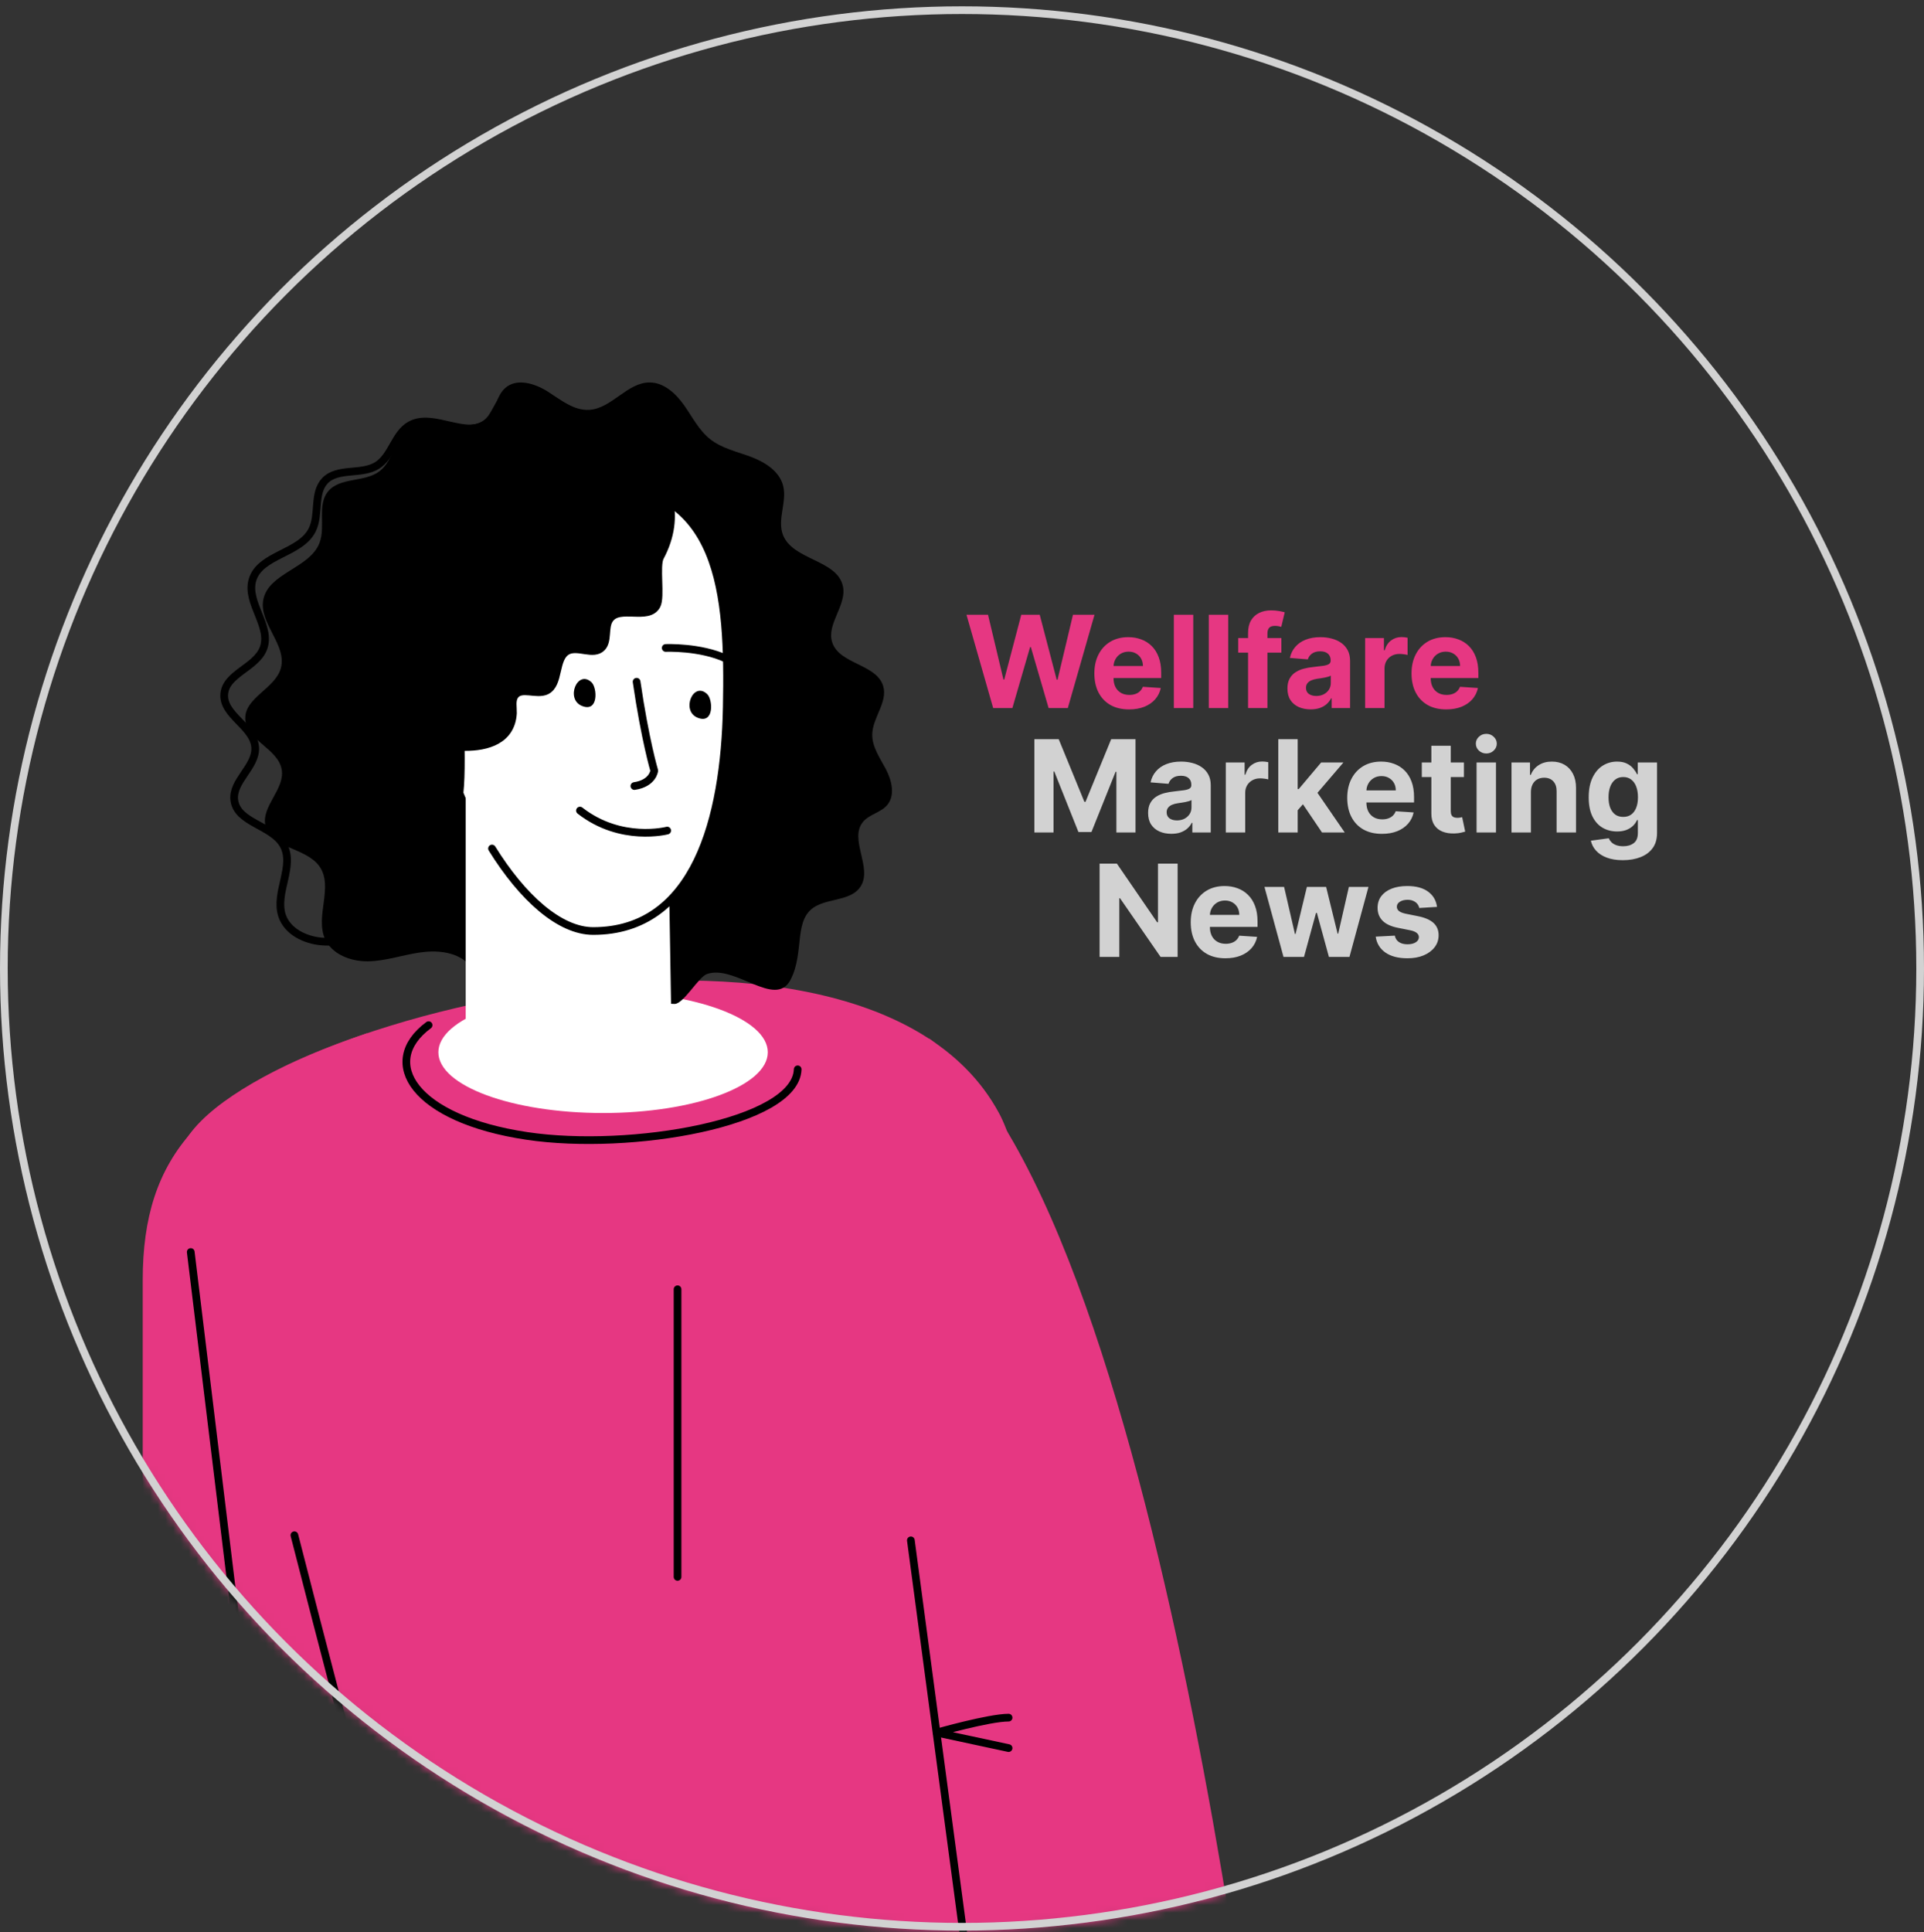
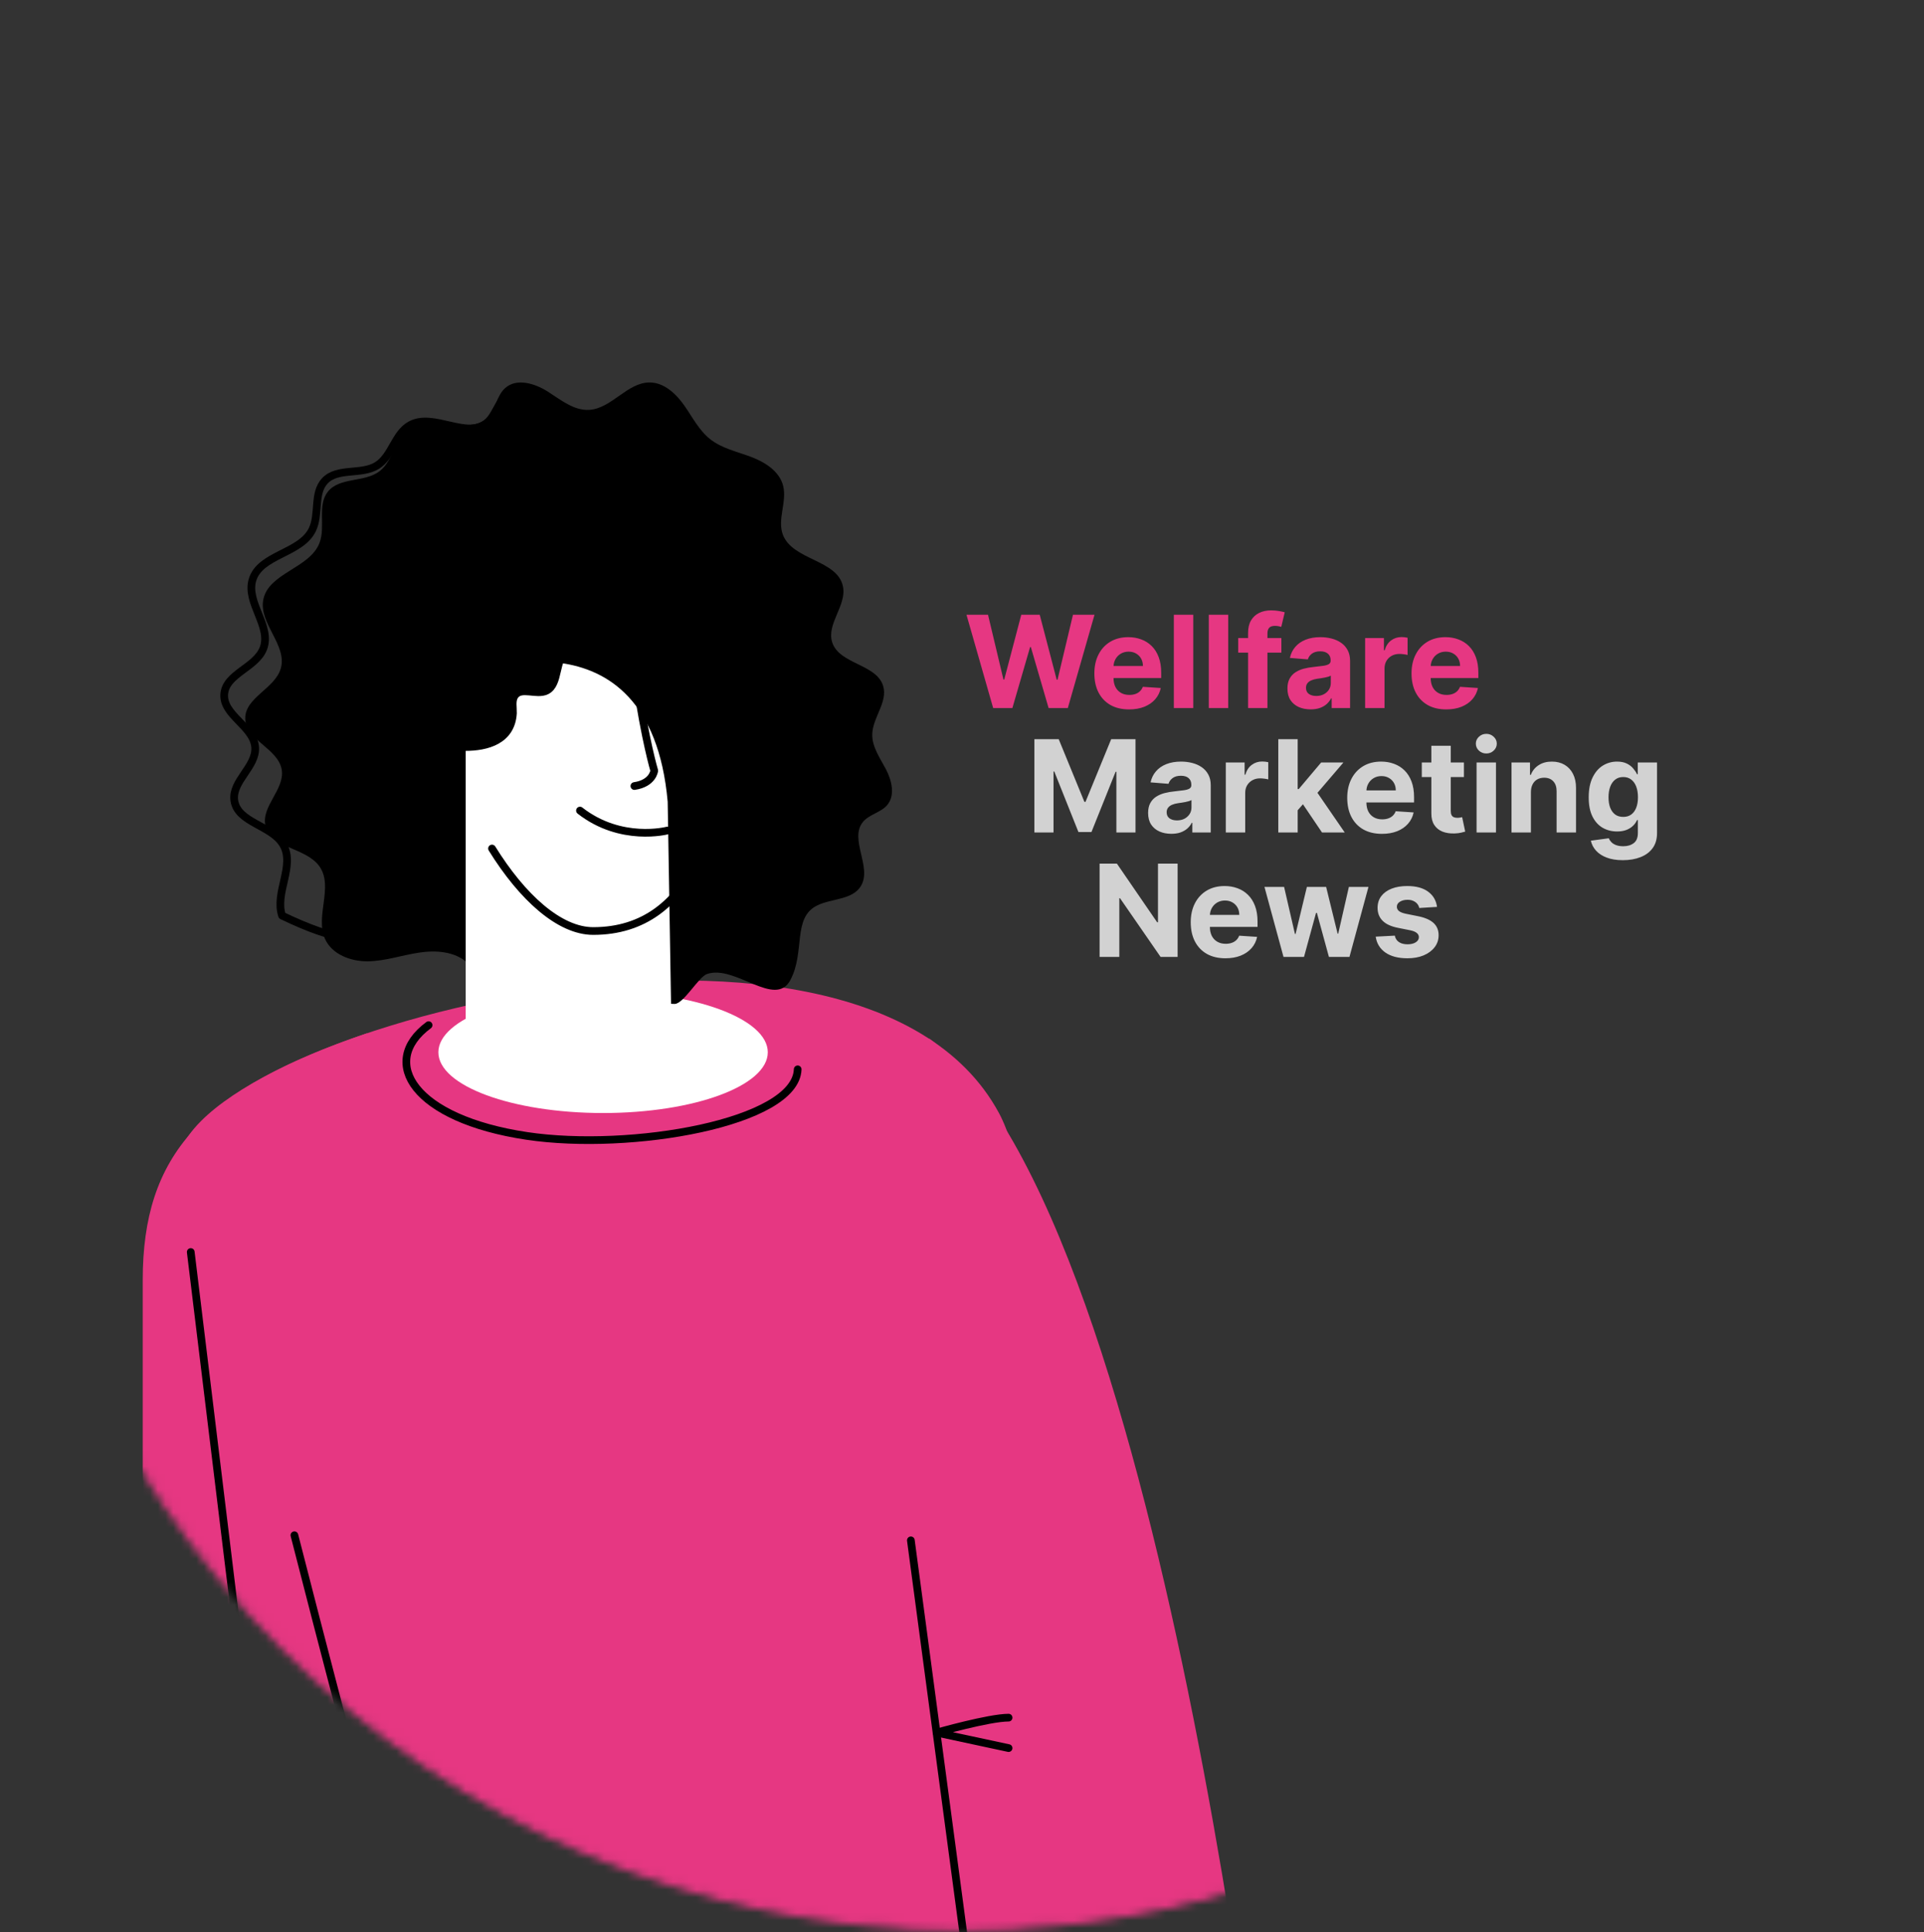
<svg xmlns="http://www.w3.org/2000/svg" width="250" height="251" viewBox="0 0 250 251" fill="none">
  <rect x="0" y="0" width="250" height="251" fill="#333333" stroke="none" />
  <mask id="mask0_600_11924" style="mask-type:alpha" maskUnits="userSpaceOnUse" x="0" y="0" width="250" height="251">
    <circle cx="125" cy="125.82" r="124.5" fill="white" stroke="#282828" />
  </mask>
  <g mask="url(#mask0_600_11924)">
    <path d="M18.547 166.291V301.393C18.547 301.393 56.37 303.904 57.077 301.393C57.785 298.883 47.705 134.234 47.705 134.234C26.133 141.539 18.547 150.128 18.547 166.291Z" fill="#E63782" />
    <path d="M76.596 249.616L40.51 259.545L27.051 311.433L65.937 324.99L80.107 263.901L89.365 265.329L106.793 320.195L133.025 310.175L125.447 253.229L76.596 249.616Z" fill="white" />
    <path d="M23.149 152.342C20.028 135.274 111.167 110.109 129.802 144.602C139.615 162.766 141.135 272.067 141.135 272.067H38.107C36.455 269.328 26.269 169.411 23.149 152.342Z" fill="#E63782" />
    <path d="M78.363 144.601C90.183 144.601 99.764 141.068 99.764 136.709C99.764 132.351 90.183 128.817 78.363 128.817C66.543 128.817 56.961 132.351 56.961 136.709C56.961 141.068 66.543 144.601 78.363 144.601Z" fill="white" />
    <path d="M55.691 133.184C49.168 138.005 53.777 145.379 68.454 147.577C81.94 149.597 103.405 145.877 103.648 138.925" stroke="black" stroke-linecap="round" stroke-linejoin="round" />
    <path d="M24.785 162.658L35.744 252.667" stroke="black" stroke-linecap="round" stroke-linejoin="round" />
    <path d="M120.742 134.924C152.137 158.052 165.835 294.064 165.835 294.064L130.137 298.187C130.137 298.187 124.885 203.261 123.138 177.971C121.391 152.681 120.742 134.924 120.742 134.924Z" fill="#E63782" />
    <path d="M118.355 200.117L127.964 272.067" stroke="black" stroke-linecap="round" stroke-linejoin="round" />
    <path d="M131.054 223.152C128.51 223.152 121.695 225.097 121.695 225.097L131.054 227.108" stroke="black" stroke-linecap="round" stroke-linejoin="round" />
    <path d="M31.868 93.372C31.798 90.634 35.722 89.477 36.483 86.846C37.358 83.823 33.613 81.001 34.21 77.911C34.886 74.417 40.26 73.846 41.522 70.518C42.332 68.383 41.182 65.652 42.61 63.87C44.14 61.959 47.371 62.706 49.318 61.221C51.179 59.799 51.275 56.794 53.209 55.473C56.124 53.482 60.896 56.742 63.361 54.215C64.404 53.147 64.533 51.394 65.652 50.405C67.145 49.086 69.508 49.811 71.188 50.881C72.869 51.951 74.566 53.363 76.555 53.248C79.483 53.079 81.516 49.655 84.449 49.69C86.301 49.713 87.829 51.144 88.897 52.658C89.965 54.171 90.814 55.895 92.265 57.046C93.788 58.254 95.767 58.671 97.586 59.355C99.405 60.04 101.269 61.218 101.755 63.099C102.292 65.182 100.961 67.478 101.732 69.486C103.004 72.797 108.82 72.712 109.532 76.187C110.037 78.656 107.357 81.067 108.139 83.463C109.069 86.311 113.896 86.258 114.757 89.127C115.379 91.203 113.407 93.195 113.339 95.361C113.287 97.014 114.337 98.465 115.109 99.928C115.88 101.392 116.349 103.33 115.279 104.592C114.445 105.576 112.942 105.788 112.126 106.787C110.302 109.019 113.366 112.68 111.85 115.132C110.744 116.923 108.102 116.707 106.207 117.622C102.916 119.211 104.663 123.64 102.693 127.335C100.724 131.03 95.51 125.277 91.859 126.543C90.774 126.919 88.814 130.428 87.666 130.427C85.77 130.426 82.605 129.489 81.026 128.441C79.448 127.393 79.995 127.629 78.117 127.37C76.953 127.21 75.663 127.519 74.751 128.218C74.355 127.846 73.821 127.593 73.283 127.596C71.969 127.603 70.859 128.518 69.861 129.372C68.862 130.227 67.721 131.118 66.408 131.064C63.562 130.947 62.843 127.019 60.742 125.097C59.093 123.59 56.612 123.428 54.405 123.767C52.198 124.106 50.044 124.862 47.811 124.892C45.578 124.922 43.114 123.996 42.218 121.951C40.936 119.024 43.346 115.211 41.526 112.584C39.799 110.093 35.168 110.232 34.493 107.277C33.917 104.759 37.022 102.555 36.608 100.006C36.16 97.246 31.939 96.167 31.868 93.372Z" fill="black" />
-     <path d="M71.22 52.362C69.68 51.17 67.444 50.252 65.873 51.403C64.695 52.265 64.412 53.96 63.302 54.907C60.675 57.146 56.322 53.545 53.306 55.222C51.304 56.335 50.942 59.252 49.002 60.469C46.974 61.741 43.895 60.724 42.234 62.447C40.685 64.055 41.559 66.816 40.58 68.822C39.053 71.949 33.77 72.023 32.8 75.364C31.942 78.319 35.335 81.401 34.212 84.267C33.236 86.76 29.312 87.535 29.135 90.206C28.954 92.934 32.966 94.362 33.155 97.089C33.33 99.608 30.11 101.476 30.445 103.978C30.837 106.916 35.358 107.195 36.816 109.775C38.353 112.495 35.665 115.992 36.651 118.956C37.341 121.028 39.656 122.149 41.833 122.32C44.009 122.491 46.173 121.948 48.353 121.815" stroke="black" stroke-linecap="round" stroke-linejoin="round" />
+     <path d="M71.22 52.362C69.68 51.17 67.444 50.252 65.873 51.403C64.695 52.265 64.412 53.96 63.302 54.907C60.675 57.146 56.322 53.545 53.306 55.222C51.304 56.335 50.942 59.252 49.002 60.469C46.974 61.741 43.895 60.724 42.234 62.447C40.685 64.055 41.559 66.816 40.58 68.822C39.053 71.949 33.77 72.023 32.8 75.364C31.942 78.319 35.335 81.401 34.212 84.267C33.236 86.76 29.312 87.535 29.135 90.206C28.954 92.934 32.966 94.362 33.155 97.089C33.33 99.608 30.11 101.476 30.445 103.978C30.837 106.916 35.358 107.195 36.816 109.775C38.353 112.495 35.665 115.992 36.651 118.956C44.009 122.491 46.173 121.948 48.353 121.815" stroke="black" stroke-linecap="round" stroke-linejoin="round" />
    <path d="M86.758 104.159L87.278 135.461C87.018 144.99 60.512 144.297 60.512 134.422V87.733C60.512 87.733 84.419 77.967 86.758 104.159Z" fill="white" />
-     <path d="M77.082 62.775C39.018 62.775 61.107 120.956 77.082 120.956C90.296 120.956 94.157 106.414 94.438 91.866C94.724 77.075 93.846 62.775 77.082 62.775Z" fill="white" />
    <path d="M63.93 110.237C67.863 116.584 72.701 120.956 77.08 120.956C90.294 120.956 94.155 106.414 94.436 91.866C94.722 77.075 93.844 62.775 77.08 62.775C72.365 62.775 68.573 63.668 65.578 65.232" stroke="black" stroke-linecap="round" stroke-linejoin="round" />
-     <path d="M76.859 88.642C75.042 86.932 73.433 90.822 75.613 91.712C77.793 92.602 77.615 89.354 76.859 88.642Z" fill="black" />
-     <path d="M91.886 90.172C90.069 88.461 88.46 92.352 90.641 93.242C92.821 94.132 92.643 90.884 91.886 90.172Z" fill="black" />
    <path d="M94.405 85.589C90.995 83.99 86.5 84.181 86.5 84.181" stroke="black" stroke-linecap="round" stroke-linejoin="round" />
    <path d="M82.717 88.57C83.829 96.179 85.011 100.121 85.011 100.121C85.011 100.121 84.836 101.768 82.43 102.12" stroke="black" stroke-linecap="round" stroke-linejoin="round" />
    <path d="M86.695 107.904C86.695 107.904 80.688 109.477 75.359 105.307" stroke="black" stroke-linecap="round" stroke-linejoin="round" />
    <path d="M85.779 72.374C85.172 73.51 85.928 77.518 85.338 78.647C84.256 80.714 80.441 78.544 79.182 80.489C78.501 81.541 79.06 83.252 78.194 84.134C77.105 85.242 75.092 83.85 73.736 84.567C72.011 85.48 72.762 88.879 71.01 89.736C69.708 90.374 67.691 89.162 66.873 90.405C66.465 91.025 66.676 91.888 66.655 92.66C66.445 96.19 63.293 97.072 60.369 97.054C60.469 105.13 59.954 107.297 56.556 107.047C55.456 106.98 54.198 103.132 53.116 102.872C49.325 102.027 47.895 104.082 45.326 106.108C42.954 107.379 38.784 104.467 37.677 102.002C38.044 99.363 39.606 96.932 40.43 94.387C42.297 90.736 42.587 88.1 39.605 86.029C33.593 80.853 37.284 78.96 41.989 77.23C45.322 76.346 46.583 74.427 44.147 71.57C43.108 69.572 44.642 67.112 46.596 66.364C50.175 64.769 55.288 68.099 53.962 63.296C53.148 57.137 60.373 54.787 65.14 57.19C66.037 57.548 67.01 57.993 67.896 57.686C69.047 57.287 69.365 55.762 70.22 54.859C74.31 50.536 92.324 60.116 85.779 72.374Z" fill="black" />
    <path d="M83.478 58.753C86.8 62.152 88.643 67.006 85.777 72.374C85.17 73.51 85.927 77.517 85.336 78.647C84.254 80.714 80.439 78.544 79.18 80.489C78.5 81.541 79.058 83.252 78.192 84.133C77.103 85.242 75.09 83.85 73.734 84.567C72.009 85.48 72.76 88.879 71.009 89.736C69.706 90.374 67.689 89.162 66.871 90.405C66.463 91.025 66.674 91.888 66.653 92.66C66.443 96.19 63.291 97.072 60.367 97.054" stroke="black" stroke-linecap="round" stroke-linejoin="round" />
    <path d="M38.254 199.453C38.254 199.453 56.261 269.971 56.962 266.734C57.663 263.496 60.052 244.258 60.052 244.258" stroke="black" stroke-linecap="round" stroke-linejoin="round" />
-     <path d="M88.039 167.497V204.865" stroke="black" stroke-linecap="round" stroke-linejoin="round" />
    <path d="M129.05 91.987L125.582 79.866H128.381L130.387 88.288H130.488L132.702 79.866H135.099L137.306 88.305H137.413L139.419 79.866H142.219L138.75 91.987H136.253L133.945 84.062H133.85L131.547 91.987H129.05ZM146.709 92.164C145.774 92.164 144.969 91.975 144.295 91.596C143.624 91.213 143.107 90.673 142.744 89.975C142.381 89.272 142.199 88.442 142.199 87.483C142.199 86.548 142.381 85.727 142.744 85.021C143.107 84.314 143.618 83.764 144.277 83.369C144.94 82.975 145.717 82.778 146.609 82.778C147.209 82.778 147.767 82.874 148.284 83.067C148.805 83.257 149.258 83.543 149.645 83.926C150.036 84.308 150.339 84.79 150.556 85.37C150.773 85.946 150.882 86.621 150.882 87.394V88.087H143.206V86.524H148.509C148.509 86.161 148.43 85.839 148.272 85.559C148.114 85.279 147.895 85.06 147.615 84.902C147.339 84.74 147.017 84.66 146.65 84.66C146.267 84.66 145.928 84.748 145.632 84.926C145.34 85.1 145.111 85.334 144.946 85.63C144.78 85.922 144.695 86.248 144.691 86.607V88.092C144.691 88.542 144.774 88.931 144.94 89.258C145.109 89.586 145.348 89.838 145.656 90.016C145.964 90.194 146.329 90.282 146.751 90.282C147.031 90.282 147.287 90.243 147.52 90.164C147.753 90.085 147.952 89.967 148.118 89.809C148.284 89.651 148.41 89.458 148.497 89.229L150.829 89.383C150.71 89.943 150.468 90.432 150.101 90.85C149.738 91.265 149.268 91.588 148.692 91.821C148.12 92.05 147.459 92.164 146.709 92.164ZM155.049 79.866V91.987H152.527V79.866H155.049ZM159.59 79.866V91.987H157.068V79.866H159.59ZM166.498 82.896V84.79H160.887V82.896H166.498ZM162.172 91.987V82.239C162.172 81.58 162.3 81.034 162.556 80.6C162.817 80.165 163.172 79.84 163.622 79.623C164.071 79.406 164.582 79.297 165.155 79.297C165.541 79.297 165.894 79.327 166.214 79.386C166.538 79.445 166.778 79.499 166.936 79.546L166.486 81.44C166.388 81.408 166.265 81.379 166.119 81.351C165.977 81.323 165.831 81.31 165.681 81.31C165.31 81.31 165.052 81.397 164.906 81.57C164.76 81.74 164.687 81.978 164.687 82.286V91.987H162.172ZM170.305 92.159C169.725 92.159 169.208 92.058 168.755 91.857C168.301 91.651 167.942 91.35 167.677 90.951C167.417 90.549 167.287 90.047 167.287 89.448C167.287 88.943 167.379 88.519 167.565 88.175C167.75 87.832 168.003 87.556 168.322 87.347C168.642 87.138 169.005 86.98 169.411 86.873C169.822 86.767 170.252 86.692 170.702 86.648C171.23 86.593 171.657 86.542 171.98 86.494C172.304 86.443 172.538 86.368 172.684 86.269C172.83 86.171 172.903 86.025 172.903 85.832V85.796C172.903 85.421 172.785 85.131 172.548 84.926C172.316 84.721 171.984 84.618 171.554 84.618C171.1 84.618 170.739 84.719 170.471 84.92C170.203 85.117 170.025 85.366 169.938 85.666L167.606 85.476C167.725 84.924 167.957 84.447 168.305 84.044C168.652 83.638 169.1 83.326 169.648 83.109C170.201 82.888 170.84 82.778 171.566 82.778C172.071 82.778 172.554 82.837 173.016 82.955C173.481 83.073 173.894 83.257 174.253 83.505C174.616 83.754 174.902 84.074 175.111 84.464C175.32 84.851 175.425 85.315 175.425 85.855V91.987H173.034V90.726H172.963C172.817 91.01 172.621 91.261 172.377 91.478C172.132 91.691 171.838 91.859 171.495 91.981C171.152 92.099 170.755 92.159 170.305 92.159ZM171.027 90.418C171.398 90.418 171.726 90.345 172.01 90.199C172.294 90.049 172.517 89.848 172.679 89.596C172.84 89.343 172.921 89.057 172.921 88.737V87.773C172.842 87.824 172.734 87.871 172.596 87.915C172.462 87.954 172.31 87.992 172.14 88.027C171.97 88.059 171.801 88.088 171.631 88.116C171.461 88.14 171.307 88.162 171.169 88.181C170.873 88.225 170.615 88.294 170.394 88.388C170.173 88.483 170.001 88.611 169.879 88.773C169.757 88.931 169.696 89.128 169.696 89.365C169.696 89.708 169.82 89.971 170.068 90.152C170.321 90.33 170.641 90.418 171.027 90.418ZM177.381 91.987V82.896H179.825V84.482H179.92C180.086 83.918 180.364 83.492 180.754 83.204C181.145 82.912 181.595 82.766 182.104 82.766C182.23 82.766 182.366 82.774 182.512 82.789C182.658 82.805 182.786 82.827 182.897 82.855V85.092C182.779 85.056 182.615 85.025 182.406 84.997C182.197 84.969 182.005 84.956 181.832 84.956C181.461 84.956 181.129 85.037 180.837 85.198C180.549 85.356 180.32 85.577 180.151 85.861C179.985 86.145 179.902 86.473 179.902 86.844V91.987H177.381ZM187.92 92.164C186.985 92.164 186.18 91.975 185.506 91.596C184.835 91.213 184.318 90.673 183.955 89.975C183.592 89.272 183.41 88.442 183.41 87.483C183.41 86.548 183.592 85.727 183.955 85.021C184.318 84.314 184.829 83.764 185.488 83.369C186.151 82.975 186.928 82.778 187.82 82.778C188.419 82.778 188.978 82.874 189.495 83.067C190.015 83.257 190.469 83.543 190.856 83.926C191.247 84.308 191.55 84.79 191.767 85.37C191.984 85.946 192.093 86.621 192.093 87.394V88.087H184.417V86.524H189.72C189.72 86.161 189.641 85.839 189.483 85.559C189.325 85.279 189.106 85.06 188.826 84.902C188.55 84.74 188.228 84.66 187.861 84.66C187.478 84.66 187.139 84.748 186.843 84.926C186.551 85.1 186.322 85.334 186.157 85.63C185.991 85.922 185.906 86.248 185.902 86.607V88.092C185.902 88.542 185.985 88.931 186.151 89.258C186.32 89.586 186.559 89.838 186.867 90.016C187.175 90.194 187.54 90.282 187.962 90.282C188.242 90.282 188.498 90.243 188.731 90.164C188.964 90.085 189.163 89.967 189.329 89.809C189.495 89.651 189.621 89.458 189.708 89.229L192.04 89.383C191.921 89.943 191.679 90.432 191.312 90.85C190.949 91.265 190.479 91.588 189.903 91.821C189.331 92.05 188.67 92.164 187.92 92.164Z" fill="#E63782" />
    <path d="M134.406 96.032H137.567L140.905 104.176H141.047L144.385 96.032H147.545V108.153H145.059V100.264H144.959L141.822 108.094H140.129L136.992 100.234H136.892V108.153H134.406V96.032ZM152.202 108.325C151.622 108.325 151.105 108.224 150.651 108.023C150.197 107.818 149.838 107.516 149.574 107.118C149.313 106.715 149.183 106.214 149.183 105.614C149.183 105.109 149.276 104.685 149.461 104.342C149.647 103.998 149.899 103.722 150.219 103.513C150.539 103.304 150.902 103.146 151.308 103.04C151.718 102.933 152.148 102.858 152.598 102.815C153.127 102.76 153.553 102.708 153.877 102.661C154.2 102.61 154.435 102.535 154.581 102.436C154.727 102.337 154.8 102.191 154.8 101.998V101.963C154.8 101.588 154.682 101.298 154.445 101.092C154.212 100.887 153.881 100.785 153.45 100.785C152.997 100.785 152.636 100.885 152.367 101.087C152.099 101.284 151.922 101.532 151.835 101.832L149.503 101.643C149.621 101.091 149.854 100.613 150.201 100.211C150.548 99.804 150.996 99.493 151.545 99.275C152.097 99.055 152.736 98.944 153.462 98.944C153.967 98.944 154.451 99.003 154.912 99.122C155.378 99.24 155.79 99.423 156.149 99.672C156.512 99.921 156.798 100.24 157.008 100.631C157.217 101.018 157.321 101.481 157.321 102.022V108.153H154.93V106.893H154.859C154.713 107.177 154.518 107.427 154.273 107.644C154.029 107.857 153.735 108.025 153.391 108.147C153.048 108.266 152.651 108.325 152.202 108.325ZM152.924 106.585C153.295 106.585 153.622 106.512 153.906 106.366C154.19 106.216 154.413 106.015 154.575 105.762C154.737 105.51 154.818 105.224 154.818 104.904V103.939C154.739 103.991 154.63 104.038 154.492 104.081C154.358 104.121 154.206 104.158 154.036 104.194C153.867 104.225 153.697 104.255 153.527 104.283C153.358 104.306 153.204 104.328 153.066 104.348C152.77 104.391 152.511 104.46 152.29 104.555C152.069 104.65 151.898 104.778 151.776 104.94C151.653 105.097 151.592 105.295 151.592 105.531C151.592 105.875 151.716 106.137 151.965 106.319C152.217 106.496 152.537 106.585 152.924 106.585ZM159.277 108.153V99.062H161.722V100.649H161.816C161.982 100.084 162.26 99.658 162.651 99.37C163.042 99.078 163.491 98.932 164 98.932C164.127 98.932 164.263 98.94 164.409 98.956C164.555 98.972 164.683 98.993 164.793 99.021V101.258C164.675 101.223 164.511 101.191 164.302 101.164C164.093 101.136 163.902 101.122 163.728 101.122C163.357 101.122 163.026 101.203 162.734 101.365C162.446 101.523 162.217 101.744 162.047 102.028C161.881 102.312 161.799 102.639 161.799 103.01V108.153H159.277ZM168.382 105.537L168.387 102.513H168.754L171.666 99.062H174.561L170.648 103.632H170.051L168.382 105.537ZM166.097 108.153V96.032H168.618V108.153H166.097ZM171.779 108.153L169.104 104.194L170.784 102.412L174.732 108.153H171.779ZM179.566 108.331C178.631 108.331 177.826 108.141 177.151 107.763C176.481 107.38 175.964 106.839 175.601 106.141C175.238 105.439 175.056 104.608 175.056 103.649C175.056 102.714 175.238 101.893 175.601 101.187C175.964 100.481 176.475 99.93 177.134 99.536C177.796 99.141 178.574 98.944 179.466 98.944C180.065 98.944 180.624 99.041 181.14 99.234C181.661 99.423 182.115 99.71 182.502 100.092C182.892 100.475 183.196 100.956 183.413 101.536C183.63 102.112 183.739 102.787 183.739 103.561V104.253H176.062V102.69H181.365C181.365 102.327 181.286 102.006 181.129 101.726C180.971 101.446 180.752 101.227 180.472 101.069C180.195 100.907 179.874 100.826 179.507 100.826C179.124 100.826 178.785 100.915 178.489 101.092C178.197 101.266 177.968 101.501 177.802 101.797C177.637 102.089 177.552 102.414 177.548 102.773V104.259C177.548 104.709 177.631 105.097 177.796 105.425C177.966 105.752 178.205 106.005 178.513 106.182C178.82 106.36 179.185 106.449 179.608 106.449C179.888 106.449 180.144 106.409 180.377 106.33C180.61 106.251 180.809 106.133 180.975 105.975C181.14 105.817 181.267 105.624 181.354 105.395L183.685 105.549C183.567 106.109 183.324 106.599 182.957 107.017C182.594 107.431 182.125 107.755 181.549 107.988C180.977 108.216 180.316 108.331 179.566 108.331ZM190.22 99.062V100.956H184.745V99.062H190.22ZM185.988 96.884H188.509V105.36C188.509 105.593 188.545 105.774 188.616 105.904C188.687 106.031 188.785 106.119 188.912 106.171C189.042 106.222 189.192 106.248 189.361 106.248C189.48 106.248 189.598 106.238 189.716 106.218C189.835 106.194 189.926 106.177 189.989 106.165L190.385 108.041C190.259 108.08 190.081 108.126 189.853 108.177C189.624 108.232 189.346 108.266 189.018 108.278C188.41 108.301 187.878 108.22 187.42 108.035C186.966 107.85 186.613 107.561 186.361 107.171C186.108 106.78 185.984 106.287 185.988 105.691V96.884ZM191.862 108.153V99.062H194.383V108.153H191.862ZM193.129 97.891C192.754 97.891 192.432 97.766 192.164 97.518C191.899 97.265 191.767 96.963 191.767 96.612C191.767 96.265 191.899 95.967 192.164 95.718C192.432 95.466 192.754 95.34 193.129 95.34C193.503 95.34 193.823 95.466 194.087 95.718C194.356 95.967 194.49 96.265 194.49 96.612C194.49 96.963 194.356 97.265 194.087 97.518C193.823 97.766 193.503 97.891 193.129 97.891ZM198.924 102.898V108.153H196.403V99.062H198.806V100.666H198.912C199.114 100.138 199.451 99.719 199.925 99.412C200.398 99.1 200.972 98.944 201.647 98.944C202.278 98.944 202.829 99.082 203.298 99.358C203.768 99.635 204.133 100.029 204.393 100.542C204.653 101.051 204.784 101.659 204.784 102.365V108.153H202.262V102.815C202.266 102.258 202.124 101.824 201.836 101.513C201.548 101.197 201.152 101.039 200.647 101.039C200.307 101.039 200.007 101.112 199.747 101.258C199.49 101.404 199.289 101.617 199.143 101.897C199.001 102.174 198.928 102.507 198.924 102.898ZM210.866 111.752C210.05 111.752 209.349 111.639 208.765 111.414C208.185 111.193 207.724 110.892 207.38 110.509C207.037 110.126 206.814 109.696 206.712 109.219L209.044 108.905C209.115 109.086 209.227 109.256 209.381 109.414C209.535 109.572 209.738 109.698 209.991 109.793C210.247 109.891 210.559 109.941 210.926 109.941C211.474 109.941 211.926 109.807 212.281 109.538C212.64 109.274 212.82 108.83 212.82 108.207V106.543H212.713C212.603 106.796 212.437 107.035 212.216 107.26C211.995 107.485 211.711 107.668 211.364 107.81C211.016 107.952 210.602 108.023 210.121 108.023C209.438 108.023 208.817 107.865 208.256 107.55C207.7 107.23 207.256 106.743 206.925 106.088C206.597 105.429 206.433 104.596 206.433 103.59C206.433 102.56 206.601 101.7 206.937 101.01C207.272 100.319 207.718 99.802 208.274 99.459C208.834 99.116 209.448 98.944 210.115 98.944C210.624 98.944 211.05 99.031 211.393 99.204C211.736 99.374 212.013 99.587 212.222 99.844C212.435 100.096 212.599 100.345 212.713 100.589H212.808V99.062H215.311V108.242C215.311 109.015 215.122 109.663 214.743 110.183C214.364 110.704 213.84 111.095 213.169 111.355C212.502 111.62 211.735 111.752 210.866 111.752ZM210.92 106.129C211.326 106.129 211.669 106.029 211.95 105.827C212.234 105.622 212.451 105.33 212.601 104.951C212.754 104.569 212.831 104.111 212.831 103.578C212.831 103.046 212.756 102.584 212.607 102.193C212.457 101.799 212.24 101.493 211.955 101.276C211.671 101.059 211.326 100.95 210.92 100.95C210.505 100.95 210.156 101.063 209.872 101.288C209.588 101.509 209.373 101.817 209.227 102.211C209.081 102.606 209.008 103.061 209.008 103.578C209.008 104.103 209.081 104.557 209.227 104.94C209.377 105.318 209.592 105.612 209.872 105.821C210.156 106.027 210.505 106.129 210.92 106.129Z" fill="#D2D2D2" />
    <path d="M153.017 112.199V124.32H150.803L145.53 116.691H145.441V124.32H142.878V112.199H145.127L150.359 119.822H150.466V112.199H153.017ZM159.23 124.498C158.294 124.498 157.489 124.308 156.815 123.93C156.144 123.547 155.627 123.006 155.264 122.308C154.901 121.606 154.72 120.775 154.72 119.816C154.72 118.881 154.901 118.06 155.264 117.354C155.627 116.648 156.138 116.097 156.797 115.703C157.46 115.308 158.237 115.111 159.129 115.111C159.729 115.111 160.287 115.208 160.804 115.401C161.325 115.59 161.778 115.876 162.165 116.259C162.556 116.642 162.86 117.123 163.077 117.703C163.294 118.279 163.402 118.954 163.402 119.728V120.42H155.726V118.857H161.029C161.029 118.494 160.95 118.173 160.792 117.893C160.634 117.613 160.415 117.394 160.135 117.236C159.859 117.074 159.537 116.993 159.17 116.993C158.788 116.993 158.448 117.082 158.152 117.259C157.86 117.433 157.632 117.668 157.466 117.964C157.3 118.256 157.215 118.581 157.211 118.94V120.426C157.211 120.876 157.294 121.264 157.46 121.592C157.63 121.919 157.868 122.172 158.176 122.349C158.484 122.527 158.849 122.616 159.271 122.616C159.551 122.616 159.808 122.576 160.04 122.497C160.273 122.418 160.472 122.3 160.638 122.142C160.804 121.984 160.93 121.791 161.017 121.562L163.349 121.716C163.23 122.276 162.988 122.766 162.621 123.184C162.258 123.598 161.788 123.922 161.212 124.155C160.64 124.383 159.979 124.498 159.23 124.498ZM166.776 124.32L164.302 115.229H166.853L168.261 121.337H168.344L169.812 115.229H172.315L173.807 121.302H173.884L175.269 115.229H177.814L175.346 124.32H172.677L171.114 118.603H171.002L169.439 124.32H166.776ZM186.723 117.822L184.415 117.964C184.375 117.766 184.29 117.589 184.16 117.431C184.03 117.269 183.858 117.141 183.645 117.046C183.436 116.948 183.185 116.898 182.893 116.898C182.503 116.898 182.173 116.981 181.905 117.147C181.637 117.309 181.503 117.526 181.503 117.798C181.503 118.015 181.589 118.199 181.763 118.348C181.937 118.498 182.235 118.619 182.657 118.71L184.302 119.041C185.186 119.222 185.845 119.514 186.279 119.917C186.713 120.319 186.93 120.848 186.93 121.503C186.93 122.099 186.754 122.622 186.403 123.071C186.056 123.521 185.578 123.872 184.971 124.125C184.367 124.374 183.671 124.498 182.882 124.498C181.678 124.498 180.719 124.247 180.005 123.746C179.295 123.241 178.879 122.555 178.756 121.687L181.236 121.556C181.311 121.923 181.493 122.203 181.781 122.397C182.069 122.586 182.438 122.681 182.888 122.681C183.329 122.681 183.685 122.596 183.953 122.426C184.225 122.253 184.363 122.03 184.367 121.758C184.363 121.529 184.267 121.341 184.077 121.195C183.888 121.045 183.596 120.931 183.201 120.852L181.627 120.538C180.739 120.361 180.078 120.053 179.644 119.615C179.214 119.177 178.999 118.619 178.999 117.94C178.999 117.356 179.157 116.853 179.473 116.431C179.792 116.009 180.24 115.683 180.816 115.454C181.396 115.225 182.075 115.111 182.852 115.111C184 115.111 184.904 115.354 185.563 115.839C186.226 116.324 186.612 116.985 186.723 117.822Z" fill="#D2D2D2" />
  </g>
-   <circle cx="125" cy="125.82" r="124.5" stroke="#D2D2D2" />
</svg>